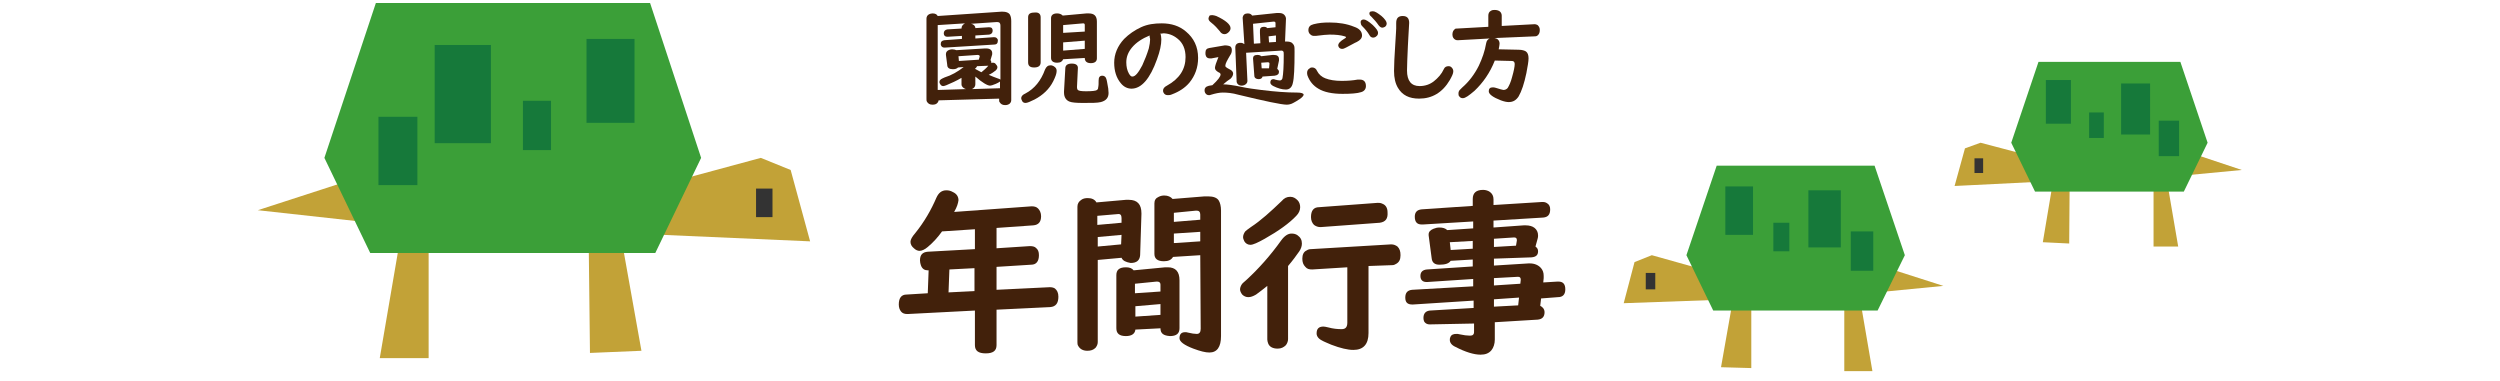
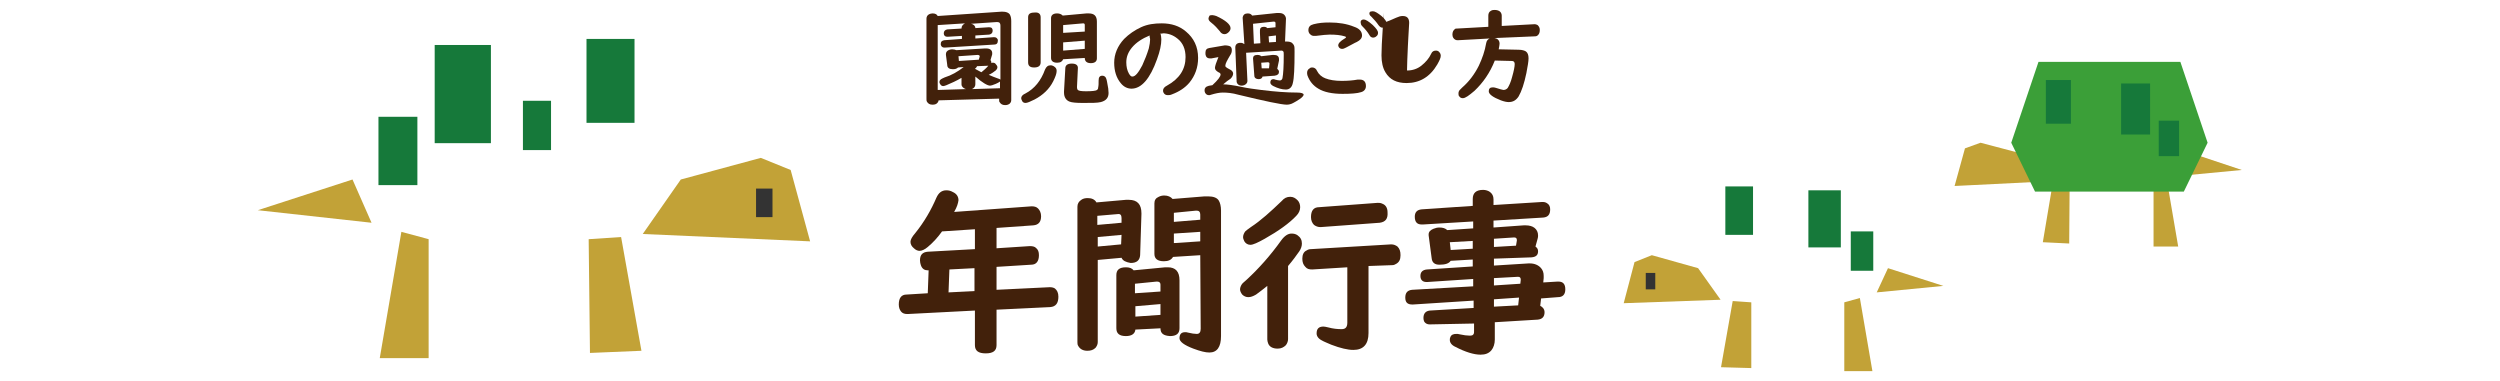
<svg xmlns="http://www.w3.org/2000/svg" version="1.1" id="レイヤー_3" x="0px" y="0px" viewBox="0 0 578 88" style="enable-background:new 0 0 578 88;" xml:space="preserve">
  <style type="text/css">
	.st0{fill:#C2A237;}
	.st1{fill:#3B9F38;}
	.st2{fill:#333333;}
	.st3{fill:#16793A;}
	.st4{fill:#42210B;}
</style>
  <g>
    <polyline class="st0" points="157.4,41.5 175.9,36.5 182.8,39.3 187.3,55.8 148.6,54.1  " />
    <polyline class="st0" points="143.6,54.8 148.3,81.1 136.4,81.6 136.1,55.3  " />
    <polyline class="st0" points="99.1,55.3 99.1,82.8 87.8,82.8 92.8,53.6  " />
    <polyline class="st0" points="81.5,41.5 59.6,48.6 85.9,51.5  " />
-     <polygon class="st1" points="86.9,0.7 106.9,0.7 130.1,0.7 150.3,0.7 162.1,36.5 151.5,58.5 130.1,58.5 106.9,58.5 85.6,58.5    75,36.5  " />
    <rect x="174.8" y="43.6" class="st2" width="3.8" height="6.6" />
    <rect x="135.6" y="9" class="st3" width="11.1" height="19.4" />
    <rect x="87.5" y="27" class="st3" width="9" height="15.8" />
    <rect x="120.9" y="23.3" class="st3" width="6.5" height="11.4" />
    <rect x="100.5" y="10.4" class="st3" width="13" height="22.7" />
  </g>
  <g>
    <polyline class="st0" points="392.6,62 381.9,59 377.9,60.6 375.4,70.1 397.8,69.3  " />
    <polyline class="st0" points="400.6,69.6 397.9,84.9 404.9,85.1 404.9,69.9  " />
    <polyline class="st0" points="426.4,69.9 426.4,85.8 432.9,85.8 430,68.9  " />
    <polyline class="st0" points="436.5,62 449.3,66.1 433.9,67.6  " />
-     <polygon class="st1" points="433.4,38.3 421.9,38.3 408.4,38.3 396.9,38.3 389.9,59 396.1,71.8 408.4,71.8 421.9,71.8 434.1,71.8    440.4,59  " />
    <rect x="380.5" y="63.1" class="st2" width="2.2" height="3.8" />
    <rect x="398.9" y="43.1" class="st3" width="6.4" height="11.2" />
    <rect x="427.9" y="53.5" class="st3" width="5.2" height="9.1" />
-     <rect x="410" y="51.5" class="st3" width="3.7" height="6.6" />
    <rect x="418.1" y="44" class="st3" width="7.5" height="13.2" />
  </g>
  <g>
    <polyline class="st0" points="467.4,35.5 457.9,33 454.3,34.3 451.9,43 472,42  " />
    <polyline class="st0" points="474.6,42.3 472.3,56 478.4,56.3 478.5,42.6  " />
    <polyline class="st0" points="497.9,42.6 497.9,57 503.6,57 501,41.8  " />
    <polyline class="st0" points="506.9,35.5 518.3,39.3 504.6,40.6  " />
    <polygon class="st1" points="504.1,14.3 493.8,14.3 481.6,14.3 471.3,14.3 465,33 470.5,44.3 481.6,44.3 493.8,44.3 504.9,44.3    510.4,33  " />
-     <rect x="456.5" y="36.6" class="st2" width="2" height="3.4" />
    <rect x="473" y="18.5" class="st3" width="5.8" height="10.1" />
    <rect x="499.1" y="27.9" class="st3" width="4.7" height="8.2" />
-     <rect x="483" y="26" class="st3" width="3.4" height="5.9" />
    <rect x="490.4" y="19.3" class="st3" width="6.7" height="11.8" />
  </g>
  <g>
    <path class="st4" d="M231.1,22.8L217,23.2c0,0.2-0.1,0.3-0.2,0.5c-0.3,0.4-0.7,0.5-1.2,0.5c-0.6,0-1-0.2-1.3-0.7   c-0.1-0.2-0.1-0.3-0.1-0.6V4.3c0-0.4,0.2-0.8,0.6-1c0.2-0.1,0.5-0.2,0.8-0.2c0.6,0,1,0.2,1.2,0.6l14.7-1c0.1,0,0.2,0,0.3,0   c0.8,0,1.4,0.2,1.7,0.7c0.2,0.4,0.3,0.8,0.3,1.5v18.2c0,0.4-0.1,0.6-0.4,0.9c-0.3,0.2-0.6,0.3-1,0.3c-0.6,0-1-0.2-1.3-0.7   c-0.1-0.1-0.1-0.3-0.1-0.5v-0.3H231.1z M222.8,15.5l-1.3,0.1c-0.3,0.3-0.7,0.4-1.2,0.4c-0.8,0-1.3-0.3-1.3-1l-0.3-2.3   c0-0.1,0-0.1,0-0.2c0-0.4,0.2-0.7,0.6-0.9c0.2-0.1,0.5-0.2,0.8-0.2c0.4,0,0.8,0.1,1,0.2l6.6-0.4c0.1,0,0.2,0,0.3,0   c0.9,0,1.4,0.4,1.4,1.1c0,0.2,0,0.4-0.1,0.6l-0.3,1c0.1,0.1,0.2,0.3,0.2,0.5c0,0.1,0,0.1,0,0.2c0.1-0.1,0.2-0.1,0.4-0.1   s0.5,0.1,0.6,0.3c0.2,0.2,0.4,0.5,0.4,0.7c0,0.3-0.1,0.5-0.4,0.8c-0.4,0.3-0.9,0.7-1.6,1c0.7,0.3,1.4,0.6,2,0.8   c0.3,0.1,0.6,0.2,0.7,0.3V5.9c0-0.5-0.2-0.8-0.7-0.8c0,0-0.1,0-0.2,0l-5.9,0.4c0.6,0.1,1,0.5,1,1l3.1-0.2c0,0,0,0,0.1,0   c0.6,0,0.8,0.3,0.8,0.8s-0.3,0.8-0.8,0.9l-3.2,0.2v0.7l4.2-0.3h0.1c0.4,0,0.6,0.1,0.8,0.4c0.1,0.1,0.1,0.2,0.1,0.4   c0,0.6-0.3,0.9-0.8,0.9L218.5,11h-0.1c-0.2,0-0.3,0-0.5-0.1s-0.4-0.4-0.4-0.7c0-0.6,0.3-0.8,0.8-0.9l4.1-0.3V8.3l-3.3,0.2H219   c-0.5,0-0.8-0.3-0.8-0.8s0.3-0.8,0.8-0.9l3.3-0.2c0-0.6,0.3-0.9,0.8-1.2l-6.3,0.4v15l6.5-0.2c-0.6-0.2-1-0.6-1-1.1V18   c-1.2,0.7-2.3,1.2-3.5,1.7c-0.3,0.1-0.5,0.2-0.7,0.2c-0.3,0-0.5-0.1-0.7-0.4c-0.1-0.2-0.2-0.3-0.2-0.5c0-0.3,0.1-0.5,0.4-0.7   c0.1-0.1,0.4-0.2,0.8-0.4C220,17.4,221.4,16.6,222.8,15.5z M226.3,13.8l0.2-0.7c0-0.1,0-0.1,0-0.1c0-0.2-0.2-0.3-0.5-0.3l-4.4,0.3   l0.1,1.1L226.3,13.8z M231.1,18.9c-0.1,0.1-0.4,0.3-0.9,0.5c-0.7,0.3-1.1,0.4-1.3,0.4c-0.6,0-1.8-0.7-3.4-2.1v1.8   c0,0.5-0.3,0.9-0.8,1.1l6.5-0.2v-1.5H231.1z M225.9,15.3c-0.1,0.2-0.2,0.4-0.5,0.6c0.3,0.2,0.8,0.4,1.3,0.7c0.1,0,0.1,0.1,0.2,0.1   c0.5-0.4,1.1-0.9,1.6-1.5h-0.1L225.9,15.3z" />
    <path class="st4" d="M242.9,15.1c0.3,0,0.5,0.1,0.7,0.2c0.5,0.3,0.7,0.6,0.7,1.1c0,0.6-0.3,1.4-0.8,2.4c-0.9,1.8-2.4,3.2-4.3,4.2   c-1,0.5-1.7,0.8-2.1,0.8c-0.4,0-0.7-0.2-0.8-0.5c-0.1-0.2-0.2-0.4-0.2-0.6c0-0.4,0.3-0.8,1-1.1c2.1-1.1,3.6-3,4.5-5.5   C241.9,15.4,242.3,15.1,242.9,15.1z M240.6,4v10.4c0,0.8-0.5,1.2-1.5,1.2s-1.4-0.4-1.4-1.2V4c0-0.8,0.5-1.1,1.5-1.1   C240.1,2.8,240.6,3.2,240.6,4z M250.8,13.4l-5,0.3c-0.2,0.5-0.6,0.8-1.4,0.8c-0.9,0-1.4-0.4-1.4-1.1V4.2c0-0.7,0.5-1.1,1.4-1.1   c0.6,0,1,0.2,1.3,0.5l5.5-0.5c0.1,0,0.3,0,0.5,0c1.3,0,1.9,0.6,1.9,1.9v8.5c0,0.7-0.5,1.1-1.4,1.1   C251.3,14.6,250.8,14.2,250.8,13.4L250.8,13.4z M250.8,7.3V5.8c0-0.3-0.1-0.4-0.4-0.4l0,0l-4.6,0.4v1.8L250.8,7.3z M250.8,9.4   l-5,0.4v1.9l5-0.4V9.4z M246.3,15.8c0-0.7,0.5-1.1,1.5-1.1s1.5,0.4,1.4,1.2l-0.2,4.2c0,0.4,0.1,0.6,0.2,0.7   c0.2,0.2,0.8,0.3,1.9,0.3c1.4,0,2.3-0.1,2.5-0.3c0.2-0.1,0.3-0.3,0.3-0.6c0.1-0.4,0.1-0.9,0.1-1.6c0-0.8,0.3-1.1,0.9-1.1   c0.4,0,0.8,0.3,0.9,0.8c0.1,0.2,0.1,0.5,0.2,0.9c0.2,0.9,0.3,1.7,0.3,2.3c0,1.1-0.6,1.8-1.8,2.1c-0.8,0.2-2.1,0.2-4.1,0.2   c-1.6,0-2.6-0.1-3.1-0.3c-0.8-0.3-1.3-1-1.3-2.1c0,0,0-0.1,0-0.3L246.3,15.8z" />
    <path class="st4" d="M268.3,7.7c0.1,0.4,0.2,0.9,0.2,1.4c0,1.2-0.3,2.7-1,4.6c-1.6,4.5-3.6,6.8-5.9,6.8c-0.9,0-1.8-0.4-2.5-1.3   c-1-1.2-1.5-2.8-1.5-4.7c0-2,0.8-3.9,2.3-5.5c1.1-1.1,2.4-2,3.9-2.7s3.1-0.9,4.8-0.9c2.2,0,4.1,0.6,5.6,1.9   c1.8,1.5,2.8,3.5,2.8,6.1c0,2.2-0.7,4.1-2,5.7c-1,1.2-2.4,2.1-4,2.7c-0.4,0.2-0.8,0.2-1,0.2c-0.5,0-0.8-0.2-1-0.6   c-0.1-0.2-0.1-0.3-0.1-0.5c0-0.4,0.3-0.8,0.9-1.1c2.9-1.6,4.3-3.8,4.3-6.6c0-1.8-0.6-3.3-1.9-4.3c-1-0.8-2.1-1.2-3.4-1.2   C268.9,7.8,268.3,7.8,268.3,7.7z M265.8,8.2c-1.7,0.7-3.1,1.6-4.1,2.8c-0.9,1.1-1.3,2.2-1.3,3.4c0,1,0.2,1.9,0.6,2.6   c0.3,0.5,0.5,0.7,0.8,0.7c0.7,0,1.4-0.9,2.3-2.6c0.6-1.3,1.1-2.6,1.5-3.9c0.2-0.9,0.3-1.5,0.3-2c0-0.2,0-0.4-0.1-0.6   C265.8,8.4,265.8,8.3,265.8,8.2C265.8,8.3,265.8,8.3,265.8,8.2L265.8,8.2z" />
    <path class="st4" d="M282.8,19.5c0.9,0,2.4,0.2,4.3,0.6c1.4,0.3,2.9,0.5,4.5,0.7c3.2,0.4,5.9,0.6,8.3,0.6c1,0,1.5,0.2,1.5,0.5   c0,0.2-0.3,0.6-0.9,1s-1.1,0.7-1.5,0.9c-0.5,0.3-1.1,0.4-1.5,0.4c-1.2,0-5-0.8-11.2-2.3c-1.4-0.4-2.6-0.5-3.6-0.5   c-0.8,0-1.7,0.2-2.7,0.5c-0.2,0.1-0.4,0.1-0.5,0.1c-0.4,0-0.7-0.2-0.9-0.6c-0.1-0.2-0.1-0.4-0.1-0.6c0-0.4,0.3-0.8,0.8-0.9   c0.2-0.1,0.5-0.1,1-0.2c1.3-1.2,1.9-2,1.9-2.5c0-0.2-0.2-0.4-0.5-0.5c-0.5-0.3-0.8-0.6-0.8-1s0.3-1.3,0.8-2.5l-1.6,0.3   c-0.1,0-0.3,0-0.4,0c-0.4,0-0.8-0.2-0.9-0.6c-0.1-0.2-0.1-0.4-0.1-0.7c0-0.7,0.3-1,0.9-1.1l3.5-0.6c0.2,0,0.3,0,0.4,0   c0.3,0,0.6,0.1,0.9,0.2c0.3,0.2,0.4,0.5,0.4,0.9s-0.1,0.8-0.4,1.2c-0.7,1.2-1.1,1.9-1.1,2.4c0,0.2,0.1,0.3,0.4,0.5s0.6,0.3,0.9,0.5   c0.3,0.2,0.5,0.5,0.5,0.8c0,0.4-0.2,0.8-0.6,1.2C284,18.5,283.5,18.9,282.8,19.5z M280.3,3.5c0.3,0,0.5,0.1,0.9,0.2   c2.2,1,3.3,2,3.3,2.8c0,0.3-0.1,0.6-0.4,0.9s-0.6,0.5-1,0.5c-0.4,0-0.8-0.2-1.1-0.7c-0.5-0.6-1.1-1.3-2-2c-0.4-0.3-0.6-0.6-0.6-0.9   c0-0.2,0.1-0.4,0.2-0.6C279.6,3.6,279.8,3.5,280.3,3.5z M288.1,12.2l0.3,6.4v0.1c0,0.3-0.1,0.5-0.3,0.7c-0.2,0.2-0.6,0.4-1,0.4   c-0.5,0-0.9-0.2-1.1-0.6c-0.1-0.2-0.1-0.3-0.1-0.6l-0.3-7.6c0-0.7,0.4-1.1,1.2-1.1c0.4,0,0.6,0.1,0.9,0.3l-0.4-6.1   c0.1-0.7,0.5-1,1.2-1c0.5,0,0.8,0.2,1,0.5l5.7-0.6c0.1,0,0.2,0,0.4,0c0.6,0,1,0.1,1.3,0.4s0.5,0.7,0.4,1.3v0.1l-0.2,4.8h0.1   c0.1,0,0.2,0,0.3,0c0.5,0,0.9,0.1,1.2,0.3c0.2,0.2,0.4,0.4,0.5,0.7c0.1,0.2,0.1,0.7,0.1,1.4c0,3.6-0.1,6.1-0.4,7.2   c-0.2,1-0.8,1.5-1.6,1.5c-0.9,0-1.9-0.3-2.9-0.8c-0.4-0.2-0.7-0.5-0.7-0.8c0-0.5,0.2-0.8,0.7-0.8c0.1,0,0.2,0,0.4,0.1   c0.4,0.1,0.8,0.2,1.1,0.2c0.3,0,0.5-0.2,0.6-0.5c0.2-1,0.3-2.8,0.3-5.4c0-0.4,0-0.7-0.1-0.8s-0.2-0.2-0.4-0.2h-0.1L288.1,12.2z    M295.3,15.9c0.2,0.2,0.4,0.4,0.4,0.7c0,0.5-0.3,0.8-1,0.9l-2.8,0.2c-0.1,0.4-0.4,0.6-0.9,0.6c-0.6,0-1-0.3-1-0.8l-0.3-4   c0-0.5,0.3-0.8,1-0.8c0.4,0,0.7,0.1,0.9,0.3l2.6-0.3c0.1,0,0.2,0,0.3,0c0.8,0,1.2,0.3,1.2,1c0,0.1,0,0.2,0,0.3L295.3,15.9z    M291.4,10l-0.1-2.4c0-0.4,0-0.6,0-0.6c0-0.5,0.3-0.8,0.9-0.8c0.4,0,0.6,0.1,0.8,0.3l1.9-0.2V5.8V5.4c0-0.3-0.1-0.4-0.4-0.4   c-0.1,0-0.1,0-0.1,0l-4.7,0.5l0.2,4.6L291.4,10z M293.4,15.8l0.1-1v-0.1c0-0.2-0.1-0.3-0.4-0.3c0,0,0,0-0.1,0l-1.4,0.1l0.1,1.3   H293.4z M293.4,9.8l1.6-0.1V8.2l-1.7,0.2L293.4,9.8z" />
    <path class="st4" d="M303.4,15.6c0.5,0,0.9,0.3,1.1,0.8c0.4,0.8,1.1,1.4,1.9,1.7c1,0.4,2.3,0.6,3.8,0.6c1.4,0,2.6-0.1,3.7-0.3   c0.1,0,0.3,0,0.5,0c0.9,0,1.4,0.5,1.4,1.5c0,0.7-0.4,1.2-1.1,1.4c-0.9,0.3-2.4,0.4-4.3,0.4c-2.4,0-4.3-0.4-5.6-1.2   c-1.2-0.7-2-1.7-2.5-3c-0.1-0.3-0.1-0.5-0.1-0.7c0-0.4,0.2-0.8,0.6-1C302.9,15.7,303,15.6,303.4,15.6z M307.4,5.2   c2.1,0,4,0.3,5.7,1c1.2,0.4,1.8,1.1,1.8,2c0,0.6-0.4,1.1-1.2,1.5c-0.5,0.2-1.3,0.7-2.5,1.3c-0.4,0.2-0.6,0.3-0.9,0.3   s-0.5-0.1-0.7-0.3c-0.1-0.2-0.2-0.3-0.2-0.5c0-0.5,0.5-1,1.5-1.6c0.2-0.1,0.3-0.2,0.3-0.3s-0.1-0.1-0.3-0.2c-1-0.3-2.1-0.4-3.5-0.4   c-0.6,0-1.6,0.1-3.2,0.3c-0.2,0-0.3,0-0.4,0c-0.3,0-0.6-0.1-0.8-0.3c-0.3-0.2-0.5-0.6-0.5-1c0-0.8,0.4-1.2,1.2-1.4   C304.9,5.3,305.9,5.2,307.4,5.2z M315.3,4.5c0.4,0,1.1,0.4,2.1,1.3c0.8,0.8,1.2,1.3,1.2,1.8c0,0.3-0.1,0.6-0.4,0.8   c-0.2,0.2-0.5,0.3-0.7,0.3c-0.4,0-0.7-0.2-0.9-0.6c-0.4-0.7-1-1.4-1.7-2.1c-0.2-0.2-0.3-0.5-0.3-0.7C314.5,4.8,314.8,4.5,315.3,4.5   z M317.4,2.6c0.5,0,1.1,0.4,2,1.1c0.8,0.7,1.2,1.3,1.2,1.7c0,0.3-0.1,0.6-0.4,0.8c-0.2,0.1-0.4,0.2-0.6,0.2c-0.3,0-0.6-0.2-0.9-0.6   c-0.4-0.6-1-1.3-1.7-2c-0.3-0.2-0.4-0.5-0.4-0.7s0.1-0.3,0.2-0.4C316.9,2.7,317.1,2.6,317.4,2.6z" />
-     <path class="st4" d="M324.3,3.7c1,0,1.5,0.5,1.5,1.6c0,0.3-0.1,1.4-0.2,3.5l-0.1,1.9c-0.1,2.5-0.2,4.3-0.2,5.6c0,2.4,1,3.6,2.9,3.6   c1.3,0,2.4-0.4,3.3-1.1c1-0.8,1.8-1.7,2.3-2.8c0.2-0.5,0.6-0.7,1.1-0.7c0.3,0,0.6,0.1,0.8,0.4c0.2,0.2,0.3,0.5,0.3,0.8   c0,0.5-0.3,1.1-0.8,2c-1.7,2.9-4.1,4.3-7.1,4.3c-2.3,0-3.9-0.8-4.9-2.5c-0.6-1-0.9-2.3-0.9-3.9c0-1.3,0.1-3.4,0.3-6.4   c0.1-1.8,0.2-3,0.2-3.4V5.3C322.8,4.2,323.3,3.7,324.3,3.7z" />
+     <path class="st4" d="M324.3,3.7c1,0,1.5,0.5,1.5,1.6c0,0.3-0.1,1.4-0.2,3.5l-0.1,1.9c-0.1,2.5-0.2,4.3-0.2,5.6c1.3,0,2.4-0.4,3.3-1.1c1-0.8,1.8-1.7,2.3-2.8c0.2-0.5,0.6-0.7,1.1-0.7c0.3,0,0.6,0.1,0.8,0.4c0.2,0.2,0.3,0.5,0.3,0.8   c0,0.5-0.3,1.1-0.8,2c-1.7,2.9-4.1,4.3-7.1,4.3c-2.3,0-3.9-0.8-4.9-2.5c-0.6-1-0.9-2.3-0.9-3.9c0-1.3,0.1-3.4,0.3-6.4   c0.1-1.8,0.2-3,0.2-3.4V5.3C322.8,4.2,323.3,3.7,324.3,3.7z" />
    <path class="st4" d="M345.5,8.8c0.8,0.1,1.2,0.6,1.2,1.3c0,0.3-0.1,0.7-0.2,1.3l4.6,0.1c0.8,0,1.4,0.2,1.7,0.4   c0.4,0.3,0.6,0.8,0.6,1.6c0,0.7-0.2,1.8-0.5,3.4c-0.5,2.4-1.1,4.2-1.8,5.4c-0.6,0.9-1.3,1.3-2.3,1.3c-0.4,0-1-0.1-1.8-0.4   c-1.8-0.7-2.8-1.4-2.8-2.1c0-0.6,0.3-0.9,0.9-0.9c0.2,0,0.4,0,0.7,0.1c1,0.3,1.6,0.5,1.8,0.5c0.4,0,0.8-0.2,1-0.5   c0.3-0.5,0.7-1.3,1-2.5c0.4-1.4,0.6-2.4,0.6-3c0-0.4-0.2-0.7-0.6-0.7l-4-0.1c-1.1,2.8-2.7,5.1-4.7,7c-1.3,1.1-2.1,1.7-2.7,1.7   c-0.3,0-0.6-0.1-0.8-0.4c-0.2-0.2-0.2-0.4-0.2-0.7c0-0.3,0.1-0.6,0.3-0.8c0.1-0.1,0.3-0.3,0.6-0.6c1.5-1.3,2.8-3,3.8-5   c0.8-1.7,1.4-3.4,1.7-5.2c0.1-0.6,0.4-0.9,0.8-1.1l-7.3,0.4c-0.2,0-0.4,0-0.6-0.1c-0.4-0.2-0.7-0.6-0.7-1.2s0.2-1,0.6-1.3   c0.1-0.1,0.3-0.1,0.5-0.1l7.2-0.4V3.6c0-0.5,0.2-0.9,0.6-1.1c0.3-0.2,0.6-0.2,0.9-0.2c0.4,0,0.8,0.1,1.1,0.3c0.3,0.2,0.5,0.6,0.5,1   V6l7.5-0.4h0.1c0.3,0,0.5,0.1,0.7,0.2c0.3,0.3,0.5,0.6,0.5,1.1s-0.1,0.9-0.4,1.2c-0.2,0.2-0.4,0.3-0.7,0.3L345.5,8.8z" />
  </g>
  <g>
    <g>
      <path class="st4" d="M220.6,49l17.9-1.3c0.6,0,1.1,0.1,1.5,0.5s0.7,1,0.7,1.8c0,1.3-0.6,2-1.8,2.1l-8.5,0.6v4.7l7.7-0.5    c0.6,0,1.1,0.1,1.4,0.4c0.5,0.4,0.7,0.9,0.7,1.7c0,1.4-0.6,2.2-1.8,2.2l-8,0.5v5.3l12.3-0.6c0.5,0,0.9,0.1,1.2,0.3    c0.5,0.4,0.8,1,0.8,1.9c0,1.5-0.6,2.3-1.9,2.4l-12.4,0.6v8.2c0,1.3-0.8,1.9-2.5,1.9s-2.5-0.6-2.5-1.9v-8l-15.5,0.8h-0.2    c-0.6,0-1.1-0.2-1.4-0.6c-0.3-0.4-0.5-0.9-0.5-1.6c0-1.5,0.6-2.3,1.8-2.3l4.9-0.3l0.2-5.3c-0.1,0-0.1,0-0.2,0    c-0.7,0-1.3-0.3-1.6-1.2c-0.1-0.3-0.2-0.7-0.2-1.1c0-1.3,0.6-1.9,1.8-2l10.9-0.6V53l-7.6,0.5c-1,1.4-2.1,2.6-3.3,3.6    c-0.7,0.6-1.4,0.9-1.9,0.9c-0.4,0-0.9-0.2-1.3-0.6c-0.5-0.4-0.8-0.9-0.8-1.5c0-0.5,0.4-1.2,1.1-2c2.1-2.6,3.7-5.4,4.9-8.2    c0.5-1.1,1.2-1.7,2.3-1.7c0.5,0,1,0.1,1.5,0.4c0.9,0.4,1.3,1.1,1.3,1.9C221.5,47,221.3,47.8,220.6,49z M225.3,62l-5.8,0.3    l-0.2,5.3l6-0.3V62z" />
      <path class="st4" d="M259.3,59.6l-5.5,0.5v19c0,0.5-0.2,0.9-0.5,1.3c-0.5,0.5-1.1,0.7-1.9,0.7c-1,0-1.7-0.4-2.1-1.1    c-0.2-0.3-0.2-0.6-0.2-0.9V47.8c0-0.7,0.3-1.2,0.9-1.6c0.4-0.3,0.9-0.4,1.5-0.4c0.9,0,1.6,0.3,2,1l6.8-0.6c0.3,0,0.5,0,0.7,0    c1.9,0,2.9,1,2.9,3.1c0,0.1,0,0.1,0,0.2l-0.3,9.5c-0.1,1.2-0.8,1.8-2.2,1.8C260.3,60.6,259.6,60.3,259.3,59.6z M259.3,51.5v-1.1    c0-0.7-0.3-1-0.9-0.9l-4.7,0.4V52L259.3,51.5z M259.3,54.3l-5.5,0.5V57l5.4-0.5L259.3,54.3z M268.3,75.9l-5.8,0.3    c-0.1,1-0.9,1.5-2.2,1.5c-1.5,0-2.2-0.6-2.2-1.8V63.6c0-1.2,0.7-1.8,2.2-1.8c0.8,0,1.4,0.2,1.8,0.7l7.3-0.7c0.2,0,0.4,0,0.6,0    c1.8,0,2.7,1,2.7,3v11.1c0,1.2-0.7,1.8-2.2,1.8C269,77.6,268.3,77.1,268.3,75.9z M268.3,67.4v-1.6c0-0.5-0.3-0.7-0.8-0.7h-0.1    l-5,0.5v2.2L268.3,67.4z M268.3,70.3l-5.8,0.5v2.4l5.8-0.4V70.3z M277.5,59l-6.3,0.4c-0.4,0.7-1.1,1-2.1,1c-1.5,0-2.2-0.6-2.2-1.7    V47c0-0.7,0.3-1.2,1-1.5c0.4-0.2,0.8-0.3,1.3-0.3c0.8,0,1.5,0.3,1.9,0.8l7.4-0.6c0.2,0,0.5,0,0.8,0c1.2,0,2.1,0.3,2.5,1    c0.3,0.5,0.5,1.3,0.5,2.3v29c0,2.5-0.9,3.8-2.7,3.8c-0.9,0-2.1-0.3-3.7-0.9c-2.1-0.8-3.2-1.6-3.2-2.4c0-0.9,0.4-1.4,1.3-1.4    c0.2,0,0.4,0,0.7,0.1c0.8,0.2,1.5,0.3,2,0.3c0.6,0,0.9-0.4,0.9-1.2L277.5,59L277.5,59z M277.5,50.8v-1.2c0-0.6-0.3-0.9-0.8-0.9    c-0.1,0-0.2,0-0.2,0l-5.1,0.5v2.1L277.5,50.8z M277.5,53.6l-6.1,0.4v2.2l6.1-0.4V53.6z" />
      <path class="st4" d="M293,66.1c-1,0.8-1.9,1.5-2.6,2c-0.7,0.4-1.2,0.6-1.8,0.6c-0.5,0-1-0.2-1.4-0.6c-0.3-0.4-0.5-0.8-0.5-1.2    c0-0.4,0.2-0.9,0.5-1.3c0.1-0.1,0.5-0.5,1.1-1c2.7-2.5,5.4-5.5,7.9-9c0.8-1.1,1.6-1.6,2.4-1.6c0.5,0,1,0.1,1.4,0.4    c0.7,0.5,1,1.1,1,1.9c0,0.6-0.2,1.2-0.6,1.8c-0.7,1-1.5,2.1-2.6,3.4v16.9c0,0.5-0.2,1-0.5,1.4c-0.5,0.5-1.1,0.8-1.9,0.8    c-1.1,0-1.9-0.4-2.2-1.2c-0.1-0.3-0.2-0.6-0.2-0.9L293,66.1L293,66.1z M298.3,45.5c0.7,0,1.2,0.3,1.7,0.8c0.4,0.4,0.6,1,0.6,1.6    c0,0.7-0.3,1.4-0.9,2c-1.6,1.7-4.1,3.5-7.3,5.3c-1.6,0.9-2.7,1.4-3.3,1.4c-0.6,0-1.1-0.3-1.4-0.8c-0.2-0.4-0.3-0.7-0.3-1    c0-0.4,0.2-0.9,0.5-1.3c0.2-0.2,0.6-0.5,1.3-1c2.3-1.5,4.6-3.6,7.1-6C296.9,45.8,297.5,45.5,298.3,45.5z M316.4,61.5v15.5    c0,2.6-1.2,3.9-3.5,3.9c-1.3,0-3-0.4-5.1-1.2c-0.9-0.4-1.7-0.7-2.2-1c-0.8-0.4-1.2-1-1.2-1.6c0-1.1,0.5-1.6,1.6-1.6    c0.3,0,0.6,0.1,1.1,0.2c1.1,0.3,2.1,0.4,3.1,0.4c0.9,0,1.3-0.5,1.3-1.5V61.8l-8.1,0.5c-0.7,0-1.2-0.1-1.6-0.6    c-0.5-0.5-0.7-1.1-0.7-1.9c0-0.9,0.3-1.6,1-1.9c0.3-0.2,0.6-0.3,1-0.3l18.5-1.1c0.1,0,0.1,0,0.1,0c0.5,0,1,0.2,1.4,0.5    c0.5,0.5,0.7,1.1,0.7,2c0,1-0.3,1.6-1,2c-0.3,0.2-0.6,0.3-0.9,0.3L316.4,61.5z M319,51.5l-13.6,1c-0.1,0-0.1,0-0.2,0    c-0.5,0-1-0.2-1.4-0.5c-0.4-0.4-0.7-1-0.7-1.8c0-1.5,0.6-2.3,1.9-2.3l13.5-1c0.4,0,0.7,0,1.1,0.2c0.8,0.3,1.2,1,1.2,2    C320.9,50.5,320.4,51.3,319,51.5z" />
      <path class="st4" d="M345.4,59.8v1.6l8-0.5c0.1,0,0.2,0,0.3,0c1.1,0,2,0.4,2.6,1.1c0.4,0.5,0.6,1,0.6,1.8c0,0.2,0,0.4,0,0.5    l-0.1,1l3.3-0.2c0.1,0,0.1,0,0.2,0c1.1,0,1.6,0.6,1.6,1.8s-0.6,1.8-1.7,1.8l-3.9,0.3l-0.2,1.7c0.6,0.3,1,0.8,1,1.5    c0,1-0.5,1.6-1.6,1.7l-9.9,0.6v4c0,1-0.3,1.9-0.8,2.5c-0.6,0.7-1.4,1-2.5,1c-1.5,0-3.5-0.6-5.8-1.8c-0.9-0.4-1.3-1-1.3-1.6    c0-0.2,0-0.4,0.1-0.6c0.2-0.6,0.7-0.8,1.4-0.8c0.2,0,0.5,0,0.8,0.1c0.9,0.2,1.7,0.3,2.3,0.3c0.5,0,0.8-0.1,0.9-0.4    c0.1-0.1,0.1-0.4,0.1-0.7v-1.7l-10.1,0.2h-0.2c-0.5,0-0.9-0.2-1.2-0.6c-0.1-0.2-0.2-0.5-0.2-0.9c0-1,0.5-1.6,1.5-1.7l10.1-0.6    v-1.7l-14,0.9c-0.1,0-0.1,0-0.2,0c-1.1,0-1.6-0.5-1.6-1.6c0-1.1,0.5-1.7,1.6-1.8l14.1-0.8v-1.7L330,65.2c-0.1,0-0.2,0-0.2,0    c-0.9,0-1.4-0.5-1.4-1.4c0-0.9,0.5-1.4,1.5-1.5l10.6-0.7V60l-5.1,0.3c-0.4,0.6-1.2,0.9-2.6,0.9c-1.1,0-1.7-0.5-1.8-1.5l-0.7-5.3    c0-0.1,0-0.2,0-0.2c0-0.6,0.4-1,1.1-1.3c0.5-0.2,0.9-0.3,1.4-0.3c0.8,0,1.4,0.2,1.8,0.6l6-0.4v-1.6L329,51.9c0,0-0.1,0-0.3,0    c-1.1,0-1.6-0.6-1.6-1.8c0-1,0.5-1.6,1.6-1.7l11.8-0.8V46c0-1.4,0.8-2.1,2.4-2.1c0.6,0,1.2,0.2,1.6,0.5c0.5,0.4,0.8,0.9,0.8,1.7    v1.3l11.2-0.7h0.2c0.4,0,0.7,0.1,1,0.3c0.5,0.3,0.7,0.8,0.7,1.4c0,1.2-0.5,1.8-1.6,1.9l-11.5,0.7v1.6l7-0.5c0.2,0,0.3,0,0.4,0    c0.9,0,1.6,0.2,2.1,0.6c0.5,0.4,0.8,1,0.8,1.7c0,0.3,0,0.5-0.1,0.8L355,57c0.4,0.3,0.6,0.6,0.6,1.1c0,0.9-0.5,1.3-1.5,1.4    L345.4,59.8z M340.5,57.5v-1.8l-5.3,0.3l0.2,1.8L340.5,57.5z M345.4,57.1l5.1-0.3l0.2-1.2c0-0.1,0-0.1,0-0.1    c0-0.4-0.2-0.6-0.6-0.6H350l-4.6,0.3V57.1z M345.4,64.3v1.7l6.1-0.4l0.1-0.9c0-0.5-0.2-0.7-0.6-0.7c0,0,0,0-0.1,0L345.4,64.3z     M345.4,70.9l5.6-0.3l0.2-1.8l-5.8,0.4L345.4,70.9L345.4,70.9z" />
    </g>
  </g>
</svg>